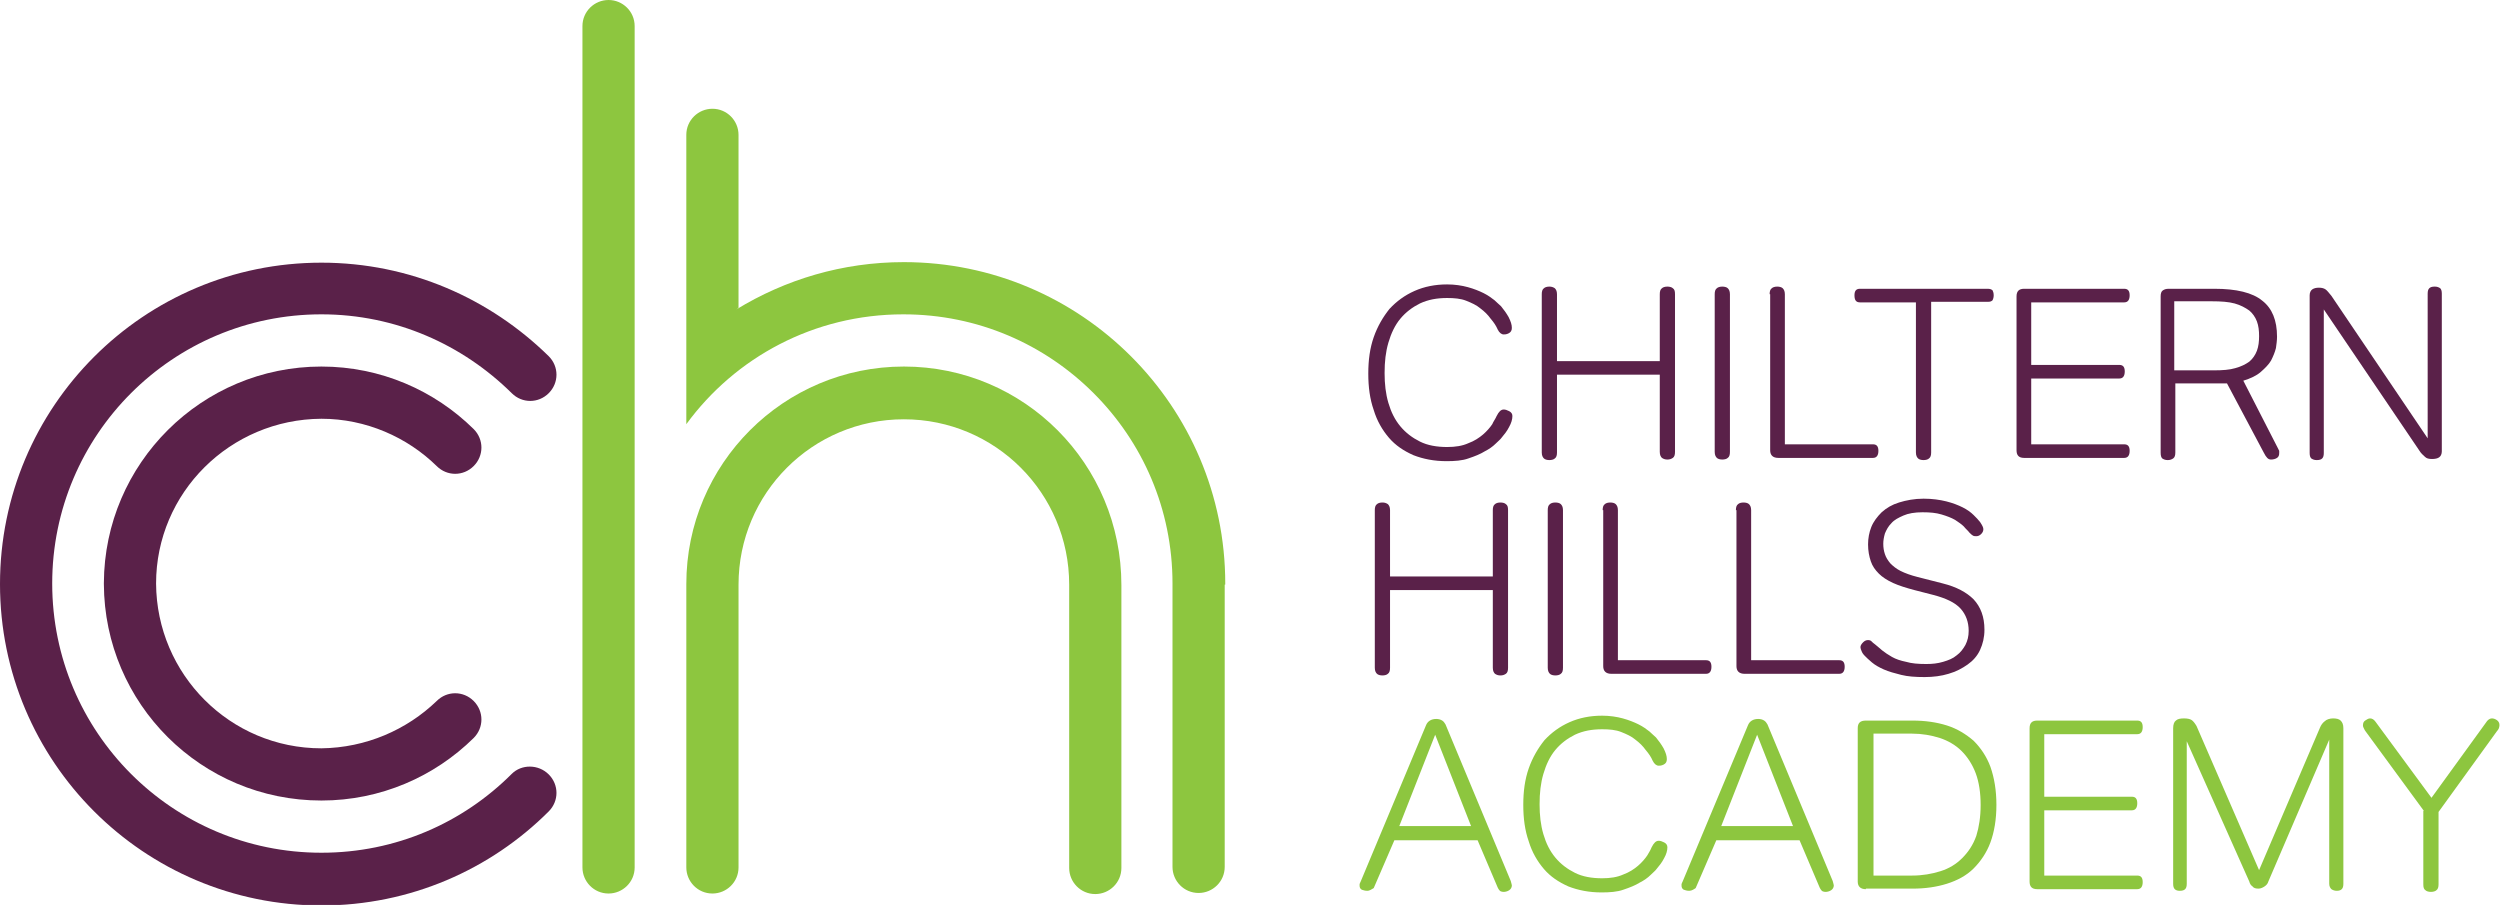
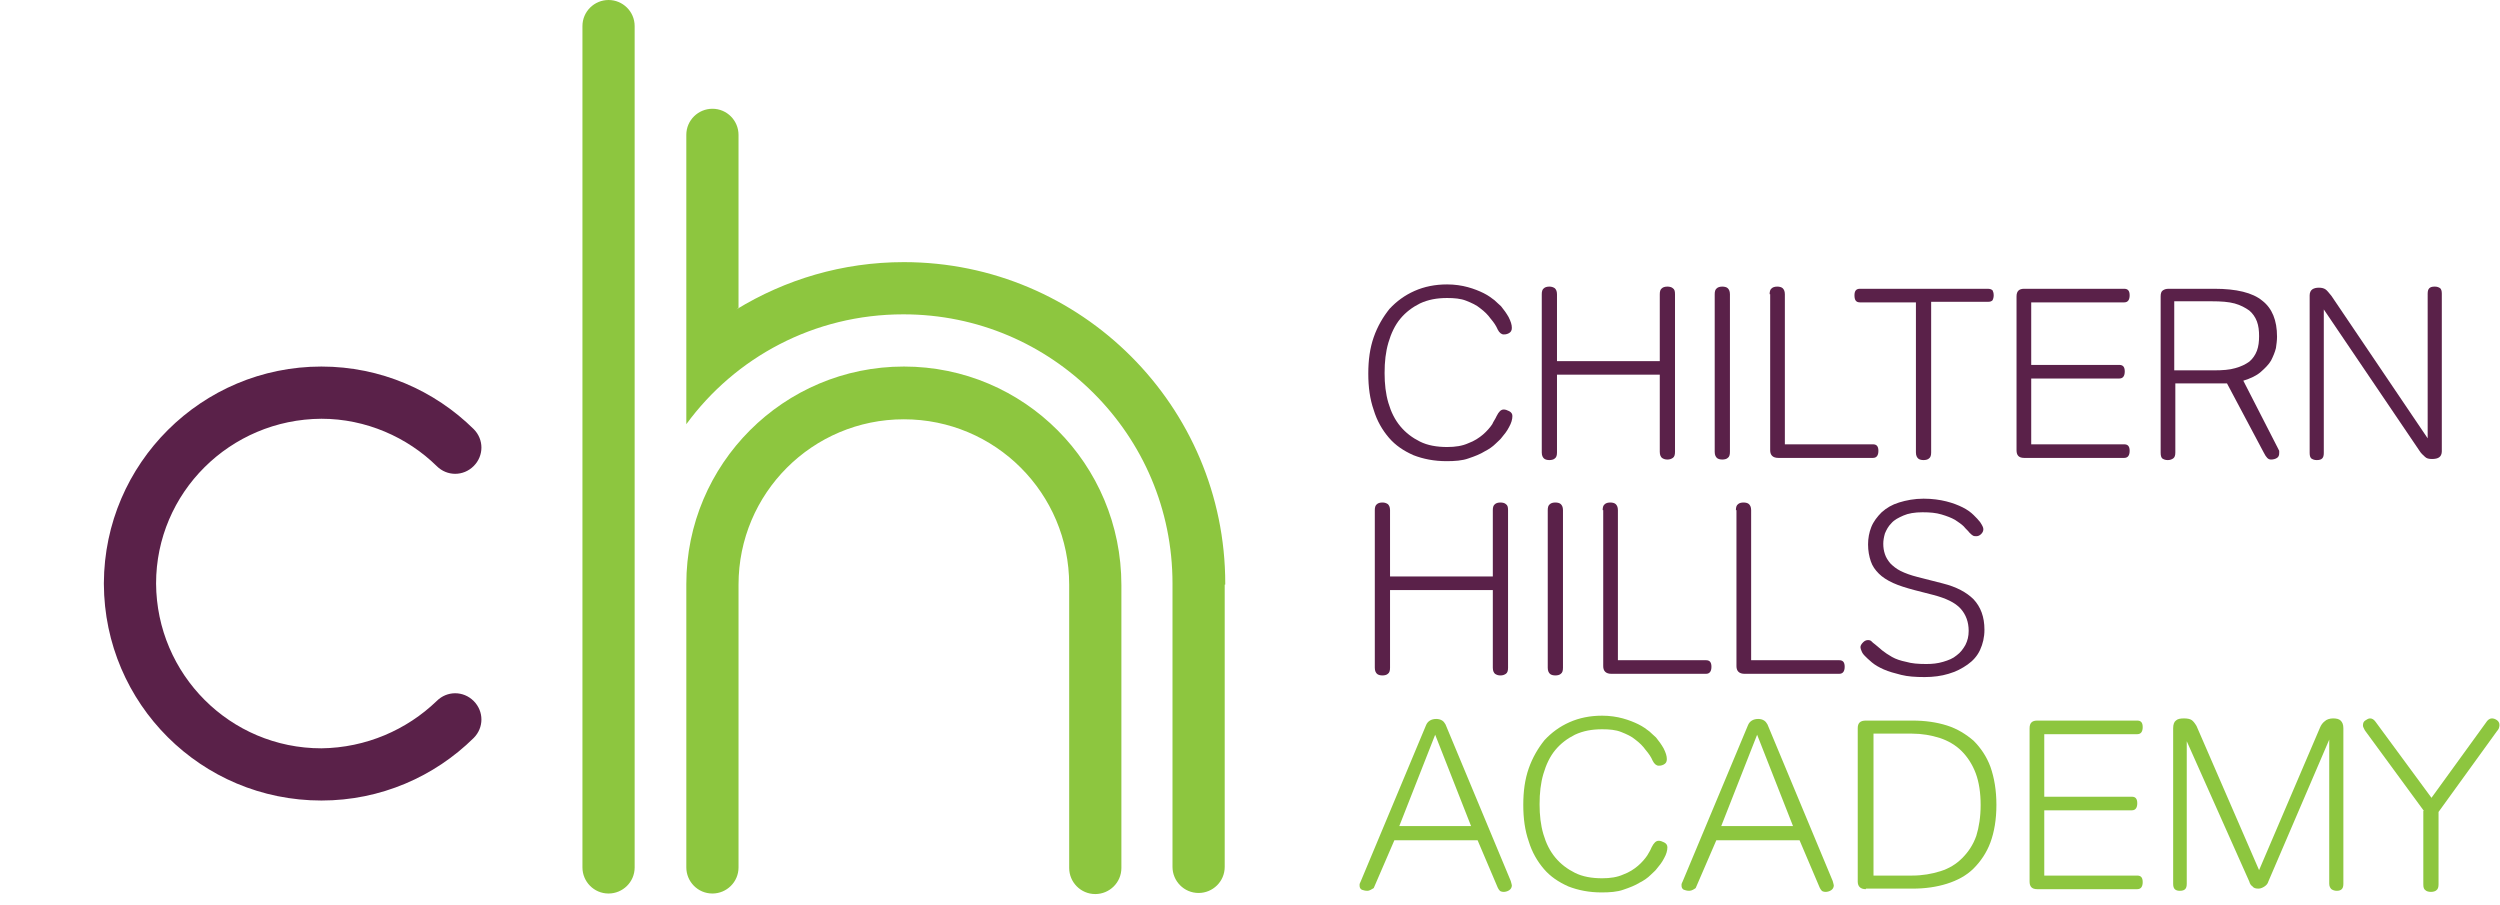
<svg xmlns="http://www.w3.org/2000/svg" viewBox="0 0 459.7 166.4" width="459.7" height="166.4">
  <style>
    .st0{fill:#5a2149}.st1{fill:#8dc63f}
  </style>
  <path d="M19.1 107.4c.1 22 17.9 39.8 40 39.8 10.9 0 20.8-4.4 28-11.5 1.9-1.9 1.9-4.9 0-6.8-1.9-1.9-4.9-1.9-6.8 0-5.5 5.3-13 8.6-21.2 8.7-16.8 0-30.3-13.6-30.4-30.3 0-16.7 13.6-30.2 30.4-30.3 8.2 0 15.8 3.4 21.2 8.7 1.9 1.9 4.9 1.9 6.8 0 1.9-1.9 1.9-4.9 0-6.8-7.2-7.1-17.1-11.5-28-11.5-22 0-39.9 17.8-40 39.8v.2z" class="st0" />
-   <path d="M94.1 142.3c-9 9-21.3 14.5-35 14.5-27.4 0-49.5-22.2-49.5-49.5 0-27.4 22.2-49.5 49.5-49.5 13.7 0 26 5.6 35 14.5 1.9 1.9 4.9 1.9 6.8 0 1.9-1.9 1.9-4.9 0-6.8-10.8-10.6-25.5-17.2-41.8-17.2C26.4 48.3 0 74.8 0 107.4s26.4 59.1 59.1 59.1c16.3 0 31.1-6.6 41.8-17.3 1.9-1.9 1.9-4.9 0-6.8-1.9-1.9-5-1.9-6.8-.1z" class="st0" />
  <path d="M111.9 0c-2.6 0-4.8 2.1-4.8 4.8v154.7c0 2.6 2.1 4.8 4.8 4.8 2.6 0 4.8-2.1 4.8-4.8V5v-.1-.1c0-2.7-2.2-4.8-4.8-4.8z" class="st1" />
  <path d="M225.3 107.5v-.2c0-32.6-26.5-59.1-59.1-59.1-11.3 0-21.8 3.2-30.8 8.7.1-.1.3-.2.4-.3V24.9v-.1c0-2.6-2.1-4.8-4.8-4.8-2.6 0-4.8 2.1-4.8 4.8V78c9-12.3 23.5-20.2 39.9-20.2 13.7 0 26 5.5 35 14.5s14.5 21.3 14.5 35v52.1c0 2.6 2.1 4.8 4.8 4.8 2.6 0 4.8-2.1 4.8-4.8v-51.9z" class="st1" />
  <path d="M166.2 67.4c-22.1 0-40 17.9-40 40v52.1c0 2.6 2.1 4.8 4.8 4.8 2.6 0 4.8-2.1 4.8-4.8v-51.9-.1c0-16.8 13.6-30.4 30.4-30.4 16.8 0 30.4 13.6 30.4 30.4v52.1c0 2.6 2.1 4.8 4.8 4.8 2.6 0 4.8-2.1 4.8-4.8v-51.9-.1c0-22.3-17.9-40.2-40-40.2z" class="st1" />
  <path d="M275.2 76.5c.4-.8.8-1.2 1.3-1.2.3 0 .6.1 1 .3.4.2.6.5.6.9 0 .6-.2 1.3-.6 2-.4.8-.9 1.4-1.4 2-.2.3-.6.6-1.1 1.1-.5.5-1.2 1-2 1.4-.8.5-1.8.9-3 1.3-1.1.4-2.5.5-4 .5-2.3 0-4.3-.4-6.1-1.1-1.8-.8-3.3-1.8-4.5-3.2-1.2-1.4-2.2-3.1-2.8-5.1-.7-2-1-4.2-1-6.7s.3-4.7 1-6.7 1.7-3.7 2.9-5.2c1.3-1.4 2.8-2.5 4.6-3.3 1.8-.8 3.8-1.2 6-1.2 1.4 0 2.7.2 3.8.5 1.1.3 2.1.7 2.9 1.1.8.4 1.5.9 2 1.3.5.5.9.8 1.2 1.1.5.6 1 1.3 1.4 2 .4.8.6 1.4.6 2 0 .5-.2.8-.6 1-.4.2-.7.2-.9.2-.4 0-.8-.3-1.1-.9-.3-.7-.7-1.3-1.3-2-.5-.7-1.1-1.3-1.9-1.9-.7-.6-1.6-1-2.6-1.4-1-.4-2.2-.5-3.5-.5-1.9 0-3.5.3-5 1-1.4.7-2.6 1.6-3.6 2.8-1 1.2-1.7 2.7-2.2 4.4-.5 1.7-.7 3.5-.7 5.6 0 2 .2 3.8.7 5.5.5 1.7 1.2 3.1 2.2 4.3 1 1.2 2.2 2.1 3.6 2.8 1.4.7 3.1 1 5 1 1.5 0 2.8-.2 3.9-.7 1.1-.4 2-1 2.7-1.6.7-.6 1.3-1.3 1.7-1.9.2-.5.6-1 .8-1.5z" class="st0" />
  <path d="M283.5 54.1c0-.5.1-.9.4-1.1.2-.2.6-.3 1-.3s.7.1 1 .3c.2.2.4.5.4 1.1v12.3h18.9V54.1c0-.5.1-.9.4-1.1.2-.2.6-.3 1-.3s.8.1 1 .3c.3.2.4.5.4 1.1v29c0 .5-.1.9-.4 1.1-.3.2-.6.3-1 .3s-.7-.1-1-.3c-.2-.2-.4-.5-.4-1.1V68.9h-18.9v14.3c0 .5-.1.9-.4 1.1-.2.2-.6.3-1 .3s-.8-.1-1-.3c-.2-.2-.4-.5-.4-1.1V54.1z" class="st0" />
  <path d="M315.3 54.1c0-.5.1-.9.4-1.1.2-.2.6-.3 1-.3s.8.1 1 .3c.2.2.4.5.4 1.1v29c0 .5-.1.9-.4 1.1-.2.2-.6.3-1 .3s-.8-.1-1-.3c-.2-.2-.4-.5-.4-1.1v-29z" class="st0" />
  <path d="M325.4 54.1c0-.5.1-.9.4-1.1.2-.2.6-.3 1-.3s.8.1 1 .3c.2.2.4.5.4 1.1v27.6h16.2c.7 0 1 .4 1 1.2 0 .8-.3 1.3-1 1.3H327c-1 0-1.5-.5-1.5-1.4V54.1z" class="st0" />
  <path d="M355.1 83.2c0 .5-.1.9-.4 1.1-.2.2-.6.3-1 .3s-.8-.1-1-.3c-.2-.2-.4-.5-.4-1.1V55.6H342c-.7 0-1-.4-1-1.3 0-.8.3-1.2 1-1.2h23.5c.4 0 .7.1.9.3.1.2.2.5.2.9s-.1.7-.2.9c-.2.2-.4.3-.9.3h-10.4v27.7z" class="st0" />
  <path d="M373.5 69.5v12.2h17.1c.7 0 1 .4 1 1.2 0 .8-.3 1.3-1 1.3h-18.4c-1 0-1.4-.5-1.4-1.4V54.5c0-1 .5-1.4 1.4-1.4h18.4c.7 0 1 .4 1 1.2 0 .8-.3 1.3-1 1.3h-17.1v11.5h16.2c.7 0 1 .4 1 1.2 0 .8-.3 1.3-1 1.3h-16.2z" class="st0" />
  <path d="M418.8 82.3l.3.6v.4c0 .4-.1.7-.4.9-.3.2-.7.3-1.1.3-.3 0-.5-.1-.7-.3-.2-.2-.4-.5-.6-.9l-6.8-12.8H400v12.7c0 .5-.1.9-.4 1.1-.3.2-.6.3-1 .3s-.7-.1-1-.3c-.2-.2-.3-.5-.3-1.1V54.5c0-.5.1-.9.4-1.1.3-.2.6-.3 1.1-.3h8.4c4 0 7 .7 8.8 2.2 1.8 1.4 2.7 3.6 2.7 6.6 0 .7-.1 1.4-.2 2.1-.2.8-.5 1.5-.9 2.3-.4.7-1.1 1.4-1.9 2.1-.8.7-1.9 1.2-3.2 1.6l6.3 12.3zm-19-26.8v12.6h7.3c1.6 0 2.9-.1 3.9-.4 1.1-.3 1.9-.7 2.6-1.2.6-.5 1.1-1.2 1.4-2 .3-.8.4-1.7.4-2.7 0-1-.1-1.9-.4-2.7-.3-.8-.8-1.5-1.4-2-.7-.5-1.6-1-2.7-1.3-1.1-.3-2.5-.4-4.2-.4h-6.9z" class="st0" />
  <path d="M427.3 56.9v26.4c0 .5-.1.8-.3 1-.2.2-.5.3-1 .3-.4 0-.7-.1-1-.3-.2-.2-.3-.5-.3-1v-29c0-.5.2-.9.5-1.1.3-.2.7-.3 1.2-.3s.9.1 1.2.3c.3.2.6.6 1.1 1.2l17.7 26.2V54c0-.5.1-.8.3-1 .2-.2.5-.3 1-.3.4 0 .7.1 1 .3.2.2.3.5.3 1v29c0 .5-.2.9-.5 1.1-.3.2-.7.3-1.3.3-.6 0-1-.1-1.3-.4-.3-.3-.7-.6-1-1.1l-17.6-26z" class="st0" />
  <path d="M252.8 93.8c0-.5.1-.9.4-1.1.2-.2.6-.3 1-.3s.7.1 1 .3c.2.2.4.5.4 1.1V106h18.9V93.8c0-.5.1-.9.4-1.1.2-.2.6-.3 1-.3s.8.1 1 .3c.3.2.4.5.4 1.1v29c0 .5-.1.9-.4 1.1-.3.2-.6.3-1 .3s-.7-.1-1-.3c-.2-.2-.4-.5-.4-1.1v-14.3h-18.9v14.3c0 .5-.1.9-.4 1.1-.2.2-.6.3-1 .3s-.8-.1-1-.3c-.2-.2-.4-.5-.4-1.1v-29z" class="st0" />
  <path d="M284.6 93.8c0-.5.1-.9.4-1.1.2-.2.6-.3 1-.3s.8.1 1 .3c.2.2.4.5.4 1.1v29c0 .5-.1.9-.4 1.1-.2.2-.6.3-1 .3s-.8-.1-1-.3c-.2-.2-.4-.5-.4-1.1v-29z" class="st0" />
-   <path d="M294.7 93.8c0-.5.1-.9.4-1.1.2-.2.6-.3 1-.3s.8.1 1 .3c.2.2.4.5.4 1.1v27.6h16.2c.7 0 1 .4 1 1.2 0 .8-.3 1.3-1 1.3h-17.4c-1 0-1.5-.5-1.5-1.4V93.8z" class="st0" />
+   <path d="M294.7 93.8c0-.5.1-.9.4-1.1.2-.2.6-.3 1-.3s.8.1 1 .3c.2.2.4.5.4 1.1v27.6h16.2c.7 0 1 .4 1 1.2 0 .8-.3 1.3-1 1.3h-17.4c-1 0-1.5-.5-1.5-1.4V93.8" class="st0" />
  <path d="M319.2 93.8c0-.5.1-.9.4-1.1.2-.2.6-.3 1-.3s.8.1 1 .3c.2.2.4.5.4 1.1v27.6h16.2c.7 0 1 .4 1 1.2 0 .8-.3 1.3-1 1.3h-17.4c-1 0-1.5-.5-1.5-1.4V93.8z" class="st0" />
  <path d="M357.3 107.3c2.4.6 4.3 1.6 5.6 2.9 1.3 1.4 2 3.2 2 5.6 0 1.4-.3 2.6-.8 3.7s-1.3 2-2.3 2.7c-1 .7-2.1 1.3-3.5 1.7-1.3.4-2.8.6-4.4.6-1.7 0-3.1-.1-4.3-.4-1.2-.3-2.3-.6-3.2-1-.9-.4-1.6-.8-2.2-1.3-.6-.5-1-.9-1.3-1.2-.3-.3-.5-.6-.6-.9-.1-.2-.2-.5-.2-.7 0-.3.2-.6.5-.9.3-.3.6-.4.9-.4.3 0 .5.1.6.2.2.2.4.4.7.6.4.3.8.7 1.3 1.1.5.4 1.1.8 1.8 1.2.7.4 1.6.7 2.6.9 1 .3 2.2.4 3.7.4 1.1 0 2.1-.1 3.1-.4 1-.3 1.8-.6 2.5-1.2.7-.5 1.2-1.2 1.6-1.9.4-.8.6-1.6.6-2.6 0-1.6-.5-3-1.5-4.1-1-1.1-2.7-1.9-5-2.5l-3.5-.9c-1.5-.4-2.8-.8-3.9-1.3s-2-1.1-2.6-1.7c-.7-.7-1.2-1.4-1.5-2.3-.3-.9-.5-1.9-.5-3.1 0-1.1.2-2.2.6-3.2.4-1 1.1-1.9 1.9-2.7.9-.8 1.9-1.4 3.2-1.8 1.3-.4 2.8-.7 4.5-.7 1.6 0 3 .2 4.2.5 1.2.3 2.2.7 3 1.1.8.4 1.5.9 2 1.4.5.5.9.9 1.2 1.3.4.6.6 1 .6 1.3 0 .3-.1.6-.4.9-.3.3-.6.4-.9.4-.2 0-.4 0-.6-.1-.2-.1-.4-.3-.7-.6-.2-.3-.6-.6-1-1.1-.4-.4-1-.8-1.6-1.2-.7-.4-1.5-.7-2.5-1-1-.3-2.1-.4-3.5-.4s-2.6.2-3.5.6c-.9.4-1.7.8-2.2 1.4-.6.6-.9 1.2-1.2 1.9-.2.7-.3 1.3-.3 1.9 0 .7.1 1.3.3 1.9.2.6.5 1.1 1 1.7.5.5 1.1 1 1.9 1.4.8.4 1.9.8 3.1 1.1l4.7 1.2z" class="st0" />
  <path d="M251.4 163.8c-.4 0-.7-.1-1-.2-.3-.2-.4-.4-.4-.8v-.2c0-.1.1-.3.2-.5l12-28.7c.3-.8 1-1.2 1.9-1.2.4 0 .8.1 1.1.3s.4.4.6.7l12 28.8c.1.4.2.7.2.8 0 .4-.2.7-.5.9-.3.2-.7.3-1 .3-.3 0-.6-.1-.7-.2-.2-.2-.3-.4-.4-.6l-3.7-8.7h-15.3l-3.8 8.8c-.4.2-.7.5-1.2.5zm12.5-28.7l-6.6 16.8h13.2l-6.6-16.8z" class="st1" />
  <path d="M303.7 155.8c.4-.8.8-1.2 1.3-1.2.3 0 .6.1 1 .3.4.2.6.5.6.9 0 .6-.2 1.3-.6 2-.4.8-.9 1.4-1.4 2-.2.3-.6.6-1.1 1.1-.5.5-1.2 1-2 1.4-.8.5-1.8.9-3 1.3-1.1.4-2.5.5-4 .5-2.3 0-4.3-.4-6.1-1.1-1.8-.8-3.3-1.8-4.5-3.2-1.2-1.4-2.2-3.1-2.8-5.1-.7-2-1-4.2-1-6.7s.3-4.7 1-6.7 1.7-3.7 2.9-5.2c1.3-1.4 2.8-2.5 4.6-3.3 1.8-.8 3.8-1.2 6-1.2 1.4 0 2.7.2 3.8.5 1.1.3 2.1.7 2.9 1.1.8.4 1.5.9 2 1.3.5.5.9.8 1.2 1.1.5.6 1 1.3 1.4 2 .4.8.6 1.4.6 2 0 .5-.2.8-.6 1-.4.2-.7.2-.9.2-.4 0-.8-.3-1.1-.9-.3-.7-.7-1.3-1.3-2-.5-.7-1.1-1.3-1.9-1.9-.7-.6-1.6-1-2.6-1.4s-2.2-.5-3.5-.5c-1.9 0-3.5.3-5 1-1.4.7-2.6 1.6-3.6 2.8-1 1.2-1.7 2.7-2.2 4.4-.5 1.7-.7 3.5-.7 5.6 0 2 .2 3.8.7 5.5.5 1.7 1.2 3.1 2.2 4.3 1 1.2 2.2 2.1 3.6 2.8 1.4.7 3.1 1 5 1 1.5 0 2.8-.2 3.9-.7 1.1-.4 2-1 2.7-1.6.7-.6 1.3-1.3 1.7-1.9.3-.5.6-1 .8-1.5z" class="st1" />
  <path d="M310.6 163.8c-.4 0-.7-.1-1-.2-.3-.2-.4-.4-.4-.8v-.2c0-.1.1-.3.2-.5l12-28.7c.3-.8 1-1.2 1.9-1.2.4 0 .8.1 1.1.3.3.2.4.4.6.7l12 28.8c.1.4.2.7.2.8 0 .4-.2.7-.5.9-.3.2-.7.3-1 .3-.3 0-.6-.1-.7-.2-.2-.2-.3-.4-.4-.6l-3.7-8.7h-15.3l-3.8 8.8c-.3.2-.7.5-1.2.5zm12.5-28.7l-6.6 16.8h13.2l-6.6-16.8z" class="st1" />
  <path d="M343.1 163.5c-1 0-1.5-.5-1.5-1.4v-28.2c0-1 .5-1.4 1.5-1.4h8.6c2.3 0 4.4.3 6.3.9 1.9.6 3.5 1.6 4.9 2.8 1.3 1.3 2.4 2.9 3.1 4.8.7 2 1.1 4.3 1.1 7s-.4 5-1.1 6.9c-.7 1.9-1.8 3.5-3.1 4.8-1.3 1.3-3 2.2-4.9 2.8-1.9.6-4 .9-6.3.9h-8.6zm21.1-15.5c0-2.2-.3-4.2-.9-5.8-.6-1.6-1.5-3-2.6-4.1-1.1-1.1-2.5-1.9-4-2.4-1.6-.5-3.3-.8-5.1-.8h-7.1V161h7.1c1.9 0 3.6-.3 5.2-.8s2.9-1.3 4-2.4c1.1-1.1 2-2.4 2.6-4.1.5-1.6.8-3.5.8-5.7z" class="st1" />
  <path d="M375.9 148.8V161H393c.7 0 1 .4 1 1.2 0 .8-.3 1.3-1 1.3h-18.4c-1 0-1.4-.5-1.4-1.4v-28.2c0-1 .5-1.4 1.4-1.4H393c.7 0 1 .4 1 1.2 0 .8-.3 1.3-1 1.3h-17.1v11.5H392c.7 0 1 .4 1 1.2 0 .8-.3 1.3-1 1.3h-16.1z" class="st1" />
  <path d="M402.1 136.3v26.2c0 .5-.1.8-.3 1-.2.2-.5.3-1 .3-.4 0-.7-.1-.9-.3-.2-.2-.3-.5-.3-1v-28.6c0-.7.2-1.2.5-1.4.3-.3.8-.4 1.5-.4.6 0 1.1.1 1.4.3.3.2.6.6.9 1.1l11.5 26.5 11.2-26.2c.2-.5.5-.9.9-1.2.3-.3.9-.5 1.5-.5s1.1.1 1.4.4c.3.3.5.7.5 1.4v28.6c0 .5-.1.8-.3 1-.2.2-.5.3-.9.3s-.7-.1-1-.3c-.2-.2-.4-.5-.4-1V136l-11.2 26.1c-.1.4-.4.7-.7.9-.3.2-.7.4-1.1.4-.5 0-.9-.1-1.1-.4-.3-.2-.5-.5-.6-.9l-11.5-25.8z" class="st1" />
  <path d="M445.7 149.1L435 134.5c-.1-.1-.2-.3-.3-.5-.1-.2-.2-.4-.2-.6 0-.4.1-.7.4-.9.3-.2.6-.4.9-.4.4 0 .7.2 1 .6l10.3 14 10-13.8c.3-.5.7-.8 1.1-.8.3 0 .6.1.9.3.3.2.5.5.5.9 0 .1 0 .3-.1.6-.1.2-.2.4-.4.6l-10.7 14.8v13.3c0 .5-.1.9-.4 1.1-.2.2-.6.3-1 .3s-.8-.1-1-.3c-.3-.2-.4-.5-.4-1.1v-13.5z" class="st1" />
</svg>